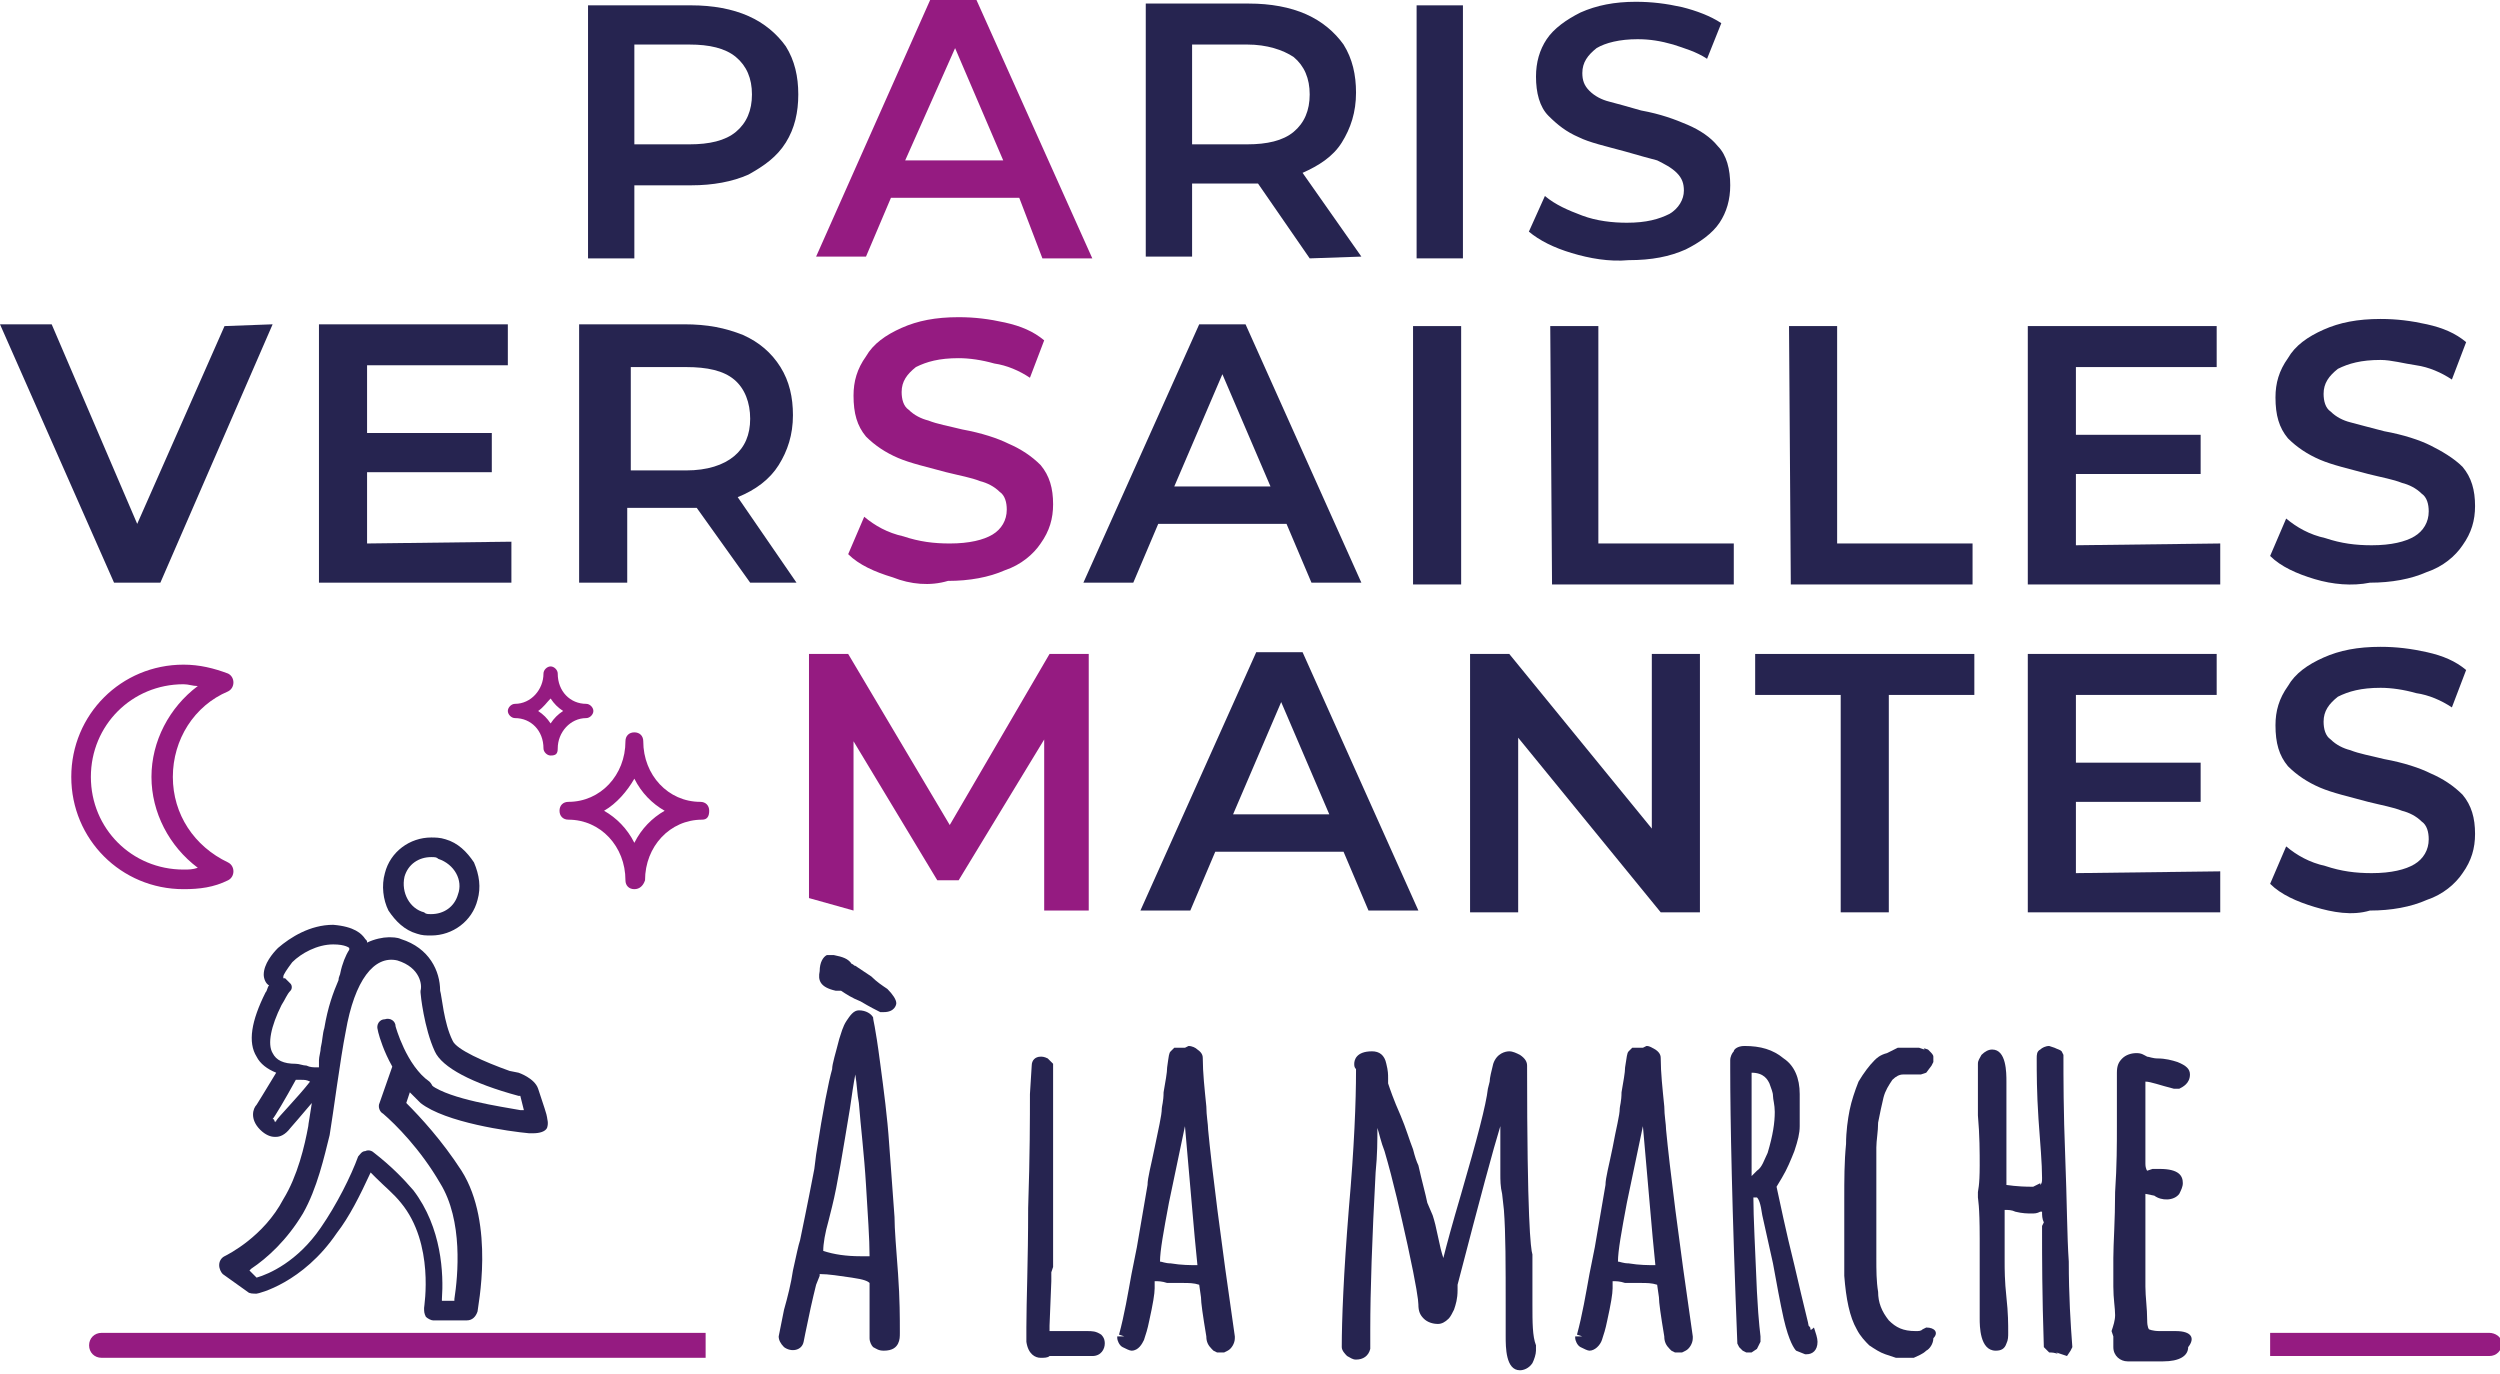
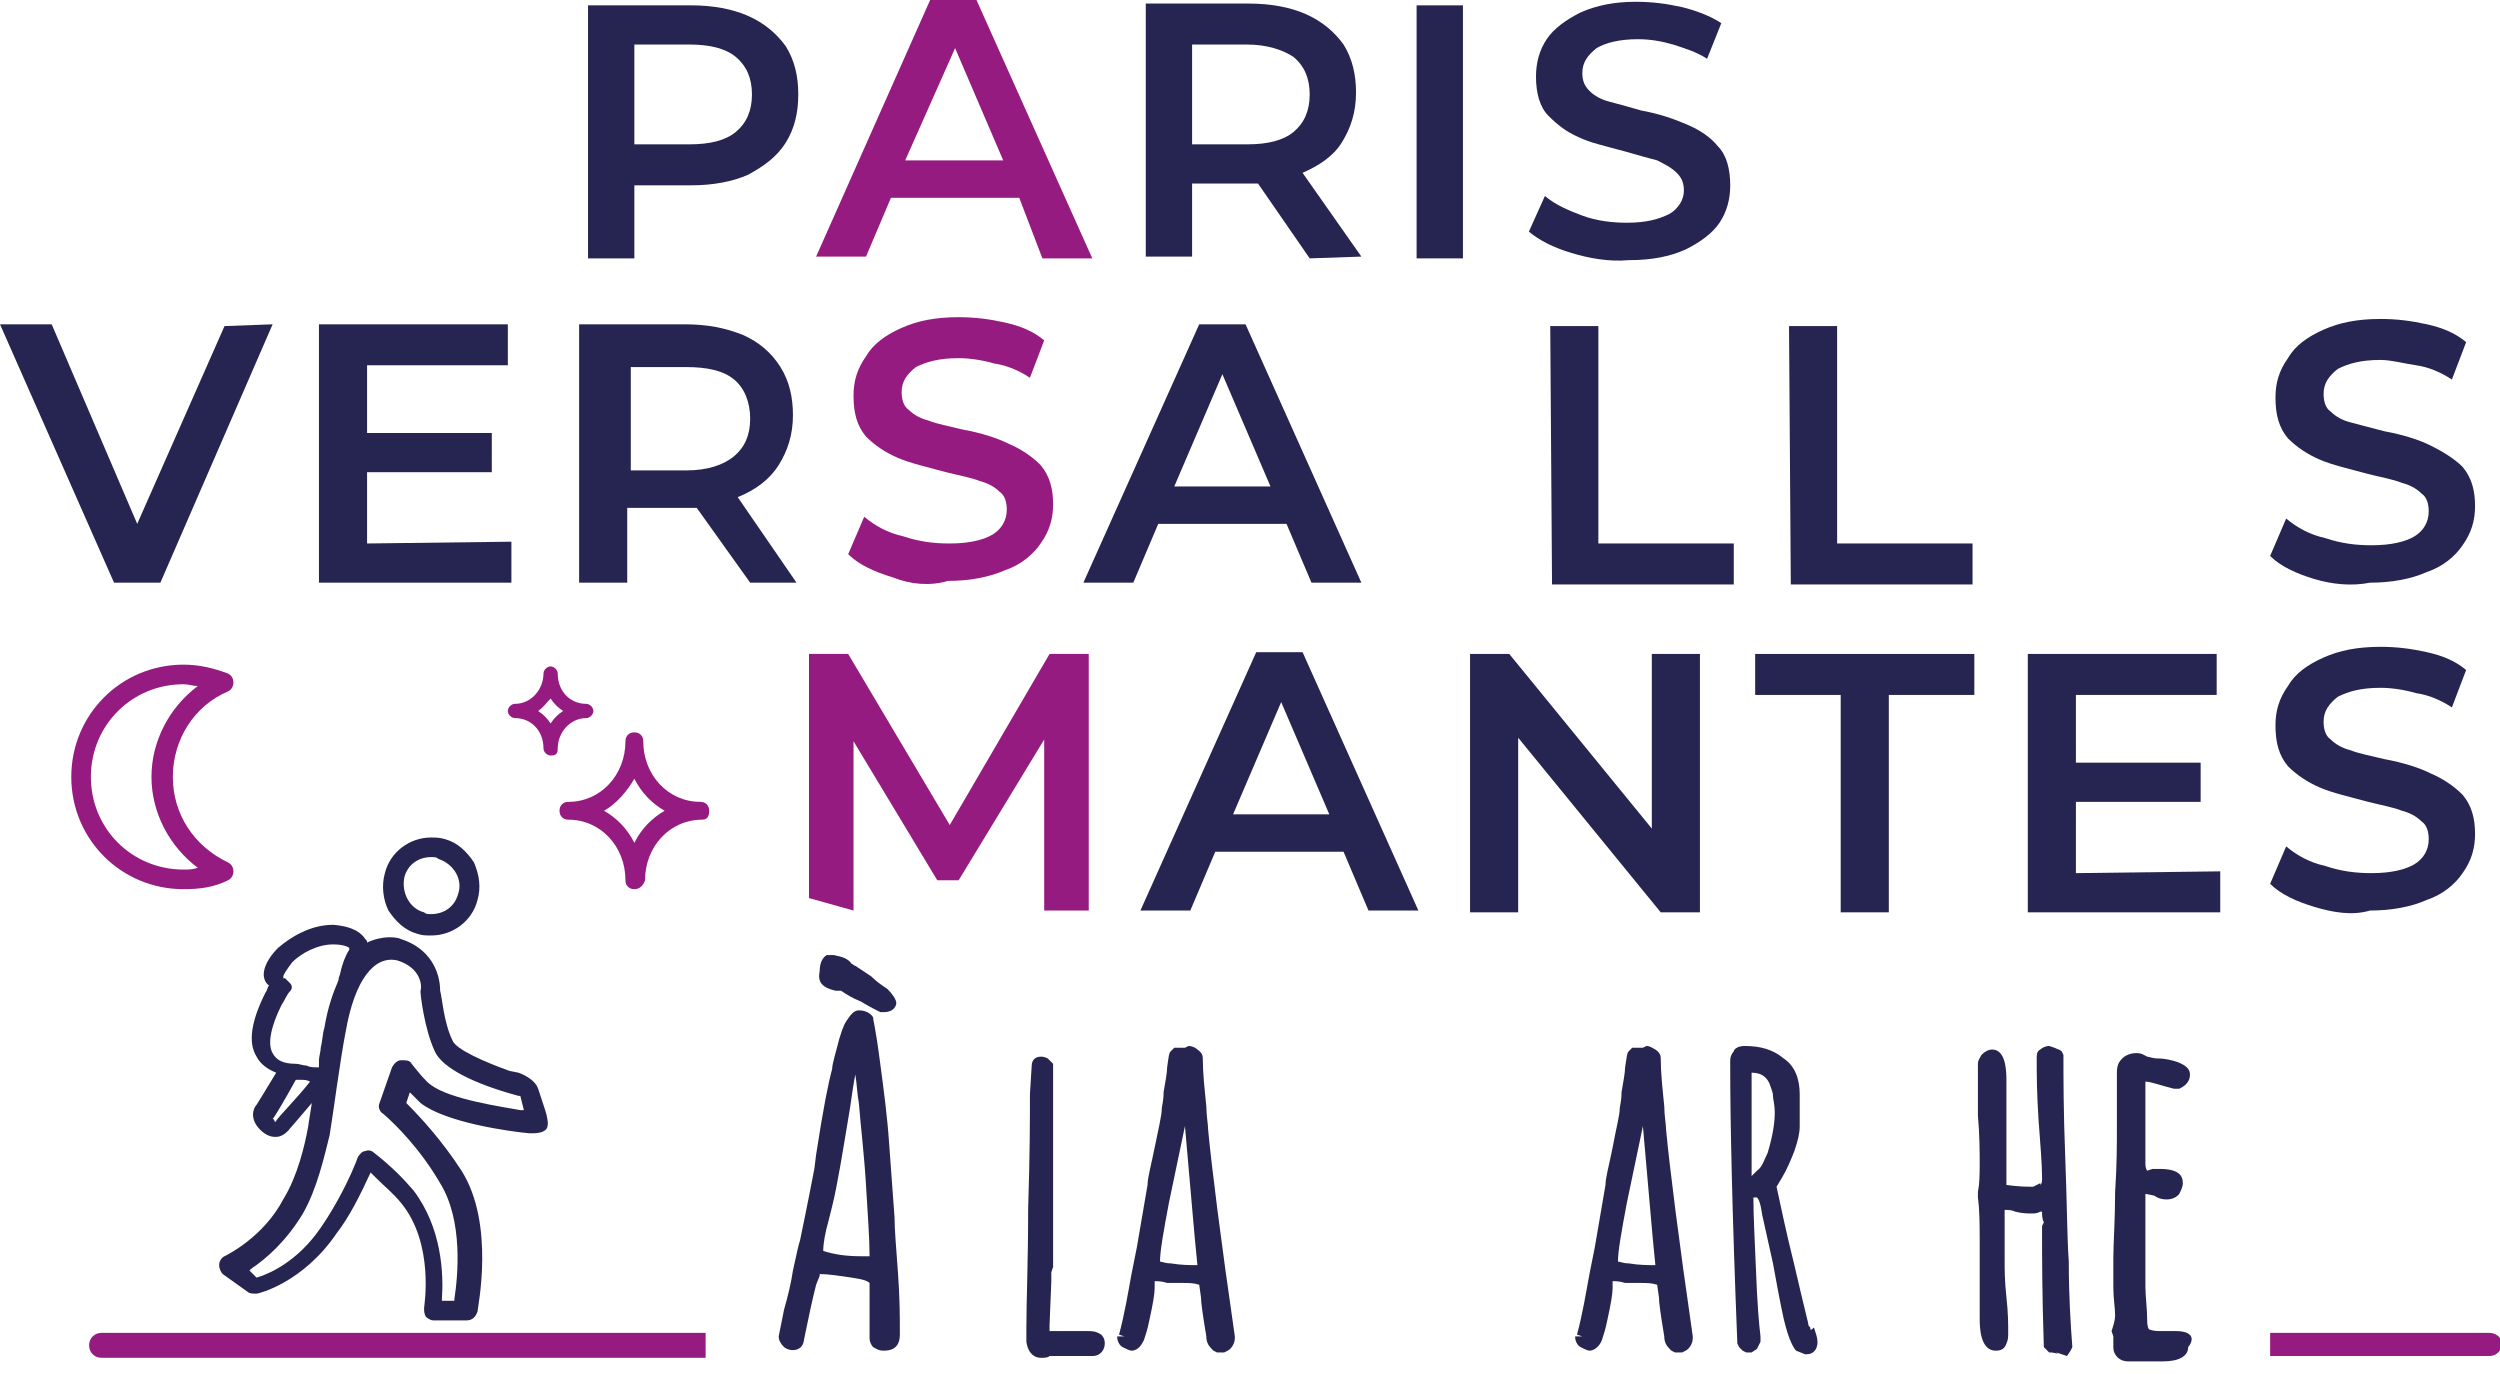
<svg xmlns="http://www.w3.org/2000/svg" version="1.1" id="Calque_1" x="0px" y="0px" viewBox="0 0 140.3 77.1" style="enable-background:new 0 0 140.3 77.1;" xml:space="preserve">
  <style type="text/css">
	.st0{fill:#262450;}
	.st1{fill:#951B81;}
</style>
  <g>
    <path class="st0" d="M42,0.9c0.9,0.4,1.6,1,2.1,1.7c0.5,0.8,0.7,1.7,0.7,2.7c0,1-0.2,1.9-0.7,2.7c-0.5,0.8-1.2,1.3-2.1,1.8   c-0.9,0.4-2,0.6-3.2,0.6l-3.2,0l0,4.1l-2.6,0l0-14.2l5.8,0C40,0.3,41.1,0.5,42,0.9z M41.3,7.4c0.6-0.5,0.9-1.2,0.9-2.1   c0-0.9-0.3-1.6-0.9-2.1c-0.6-0.5-1.5-0.7-2.6-0.7l-3.1,0l0,5.6l3.1,0C39.8,8.1,40.7,7.9,41.3,7.4z" />
    <path class="st1" d="M57.2,11.1l-7.2,0l-1.4,3.3l-2.8,0L52.2,0l2.6,0l6.5,14.5l-2.8,0L57.2,11.1z M56.3,9l-2.7-6.3L50.8,9L56.3,9z" />
    <path class="st0" d="M73.5,14.5l-2.9-4.2c-0.1,0-0.3,0-0.5,0l-3.2,0l0,4.1l-2.6,0l0-14.2l5.8,0c1.2,0,2.3,0.2,3.2,0.6   c0.9,0.4,1.6,1,2.1,1.7c0.5,0.8,0.7,1.7,0.7,2.7c0,1.1-0.3,2-0.8,2.8c-0.5,0.8-1.3,1.3-2.2,1.7l3.3,4.7L73.5,14.5z M72.6,3.2   C72,2.8,71.1,2.5,70,2.5l-3.1,0l0,5.6l3.1,0c1.1,0,2-0.2,2.6-0.7c0.6-0.5,0.9-1.2,0.9-2.1C73.5,4.4,73.2,3.7,72.6,3.2z" />
    <path class="st0" d="M79.5,0.3l2.6,0l0,14.2l-2.6,0L79.5,0.3z" />
    <path class="st0" d="M88.2,14.2c-1-0.3-1.8-0.7-2.4-1.2l0.9-2c0.6,0.5,1.3,0.8,2.1,1.1c0.8,0.3,1.7,0.4,2.5,0.4   c1.1,0,1.8-0.2,2.4-0.5c0.5-0.3,0.8-0.8,0.8-1.3c0-0.4-0.1-0.7-0.4-1C93.8,9.4,93.4,9.2,93,9c-0.4-0.1-1.1-0.3-1.8-0.5   c-1.1-0.3-2-0.5-2.6-0.8c-0.7-0.3-1.2-0.7-1.7-1.2c-0.5-0.5-0.7-1.3-0.7-2.2c0-0.8,0.2-1.5,0.6-2.1c0.4-0.6,1.1-1.1,1.9-1.5   c0.9-0.4,1.9-0.6,3.1-0.6c0.9,0,1.7,0.1,2.6,0.3c0.8,0.2,1.6,0.5,2.2,0.9l-0.8,2c-0.6-0.4-1.3-0.6-1.9-0.8c-0.7-0.2-1.3-0.3-2-0.3   c-1,0-1.8,0.2-2.3,0.5c-0.5,0.4-0.8,0.8-0.8,1.4c0,0.4,0.1,0.7,0.4,1c0.3,0.3,0.7,0.5,1.1,0.6c0.4,0.1,1.1,0.3,1.8,0.5   c1.1,0.2,1.9,0.5,2.6,0.8c0.7,0.3,1.3,0.7,1.7,1.2c0.5,0.5,0.7,1.3,0.7,2.2c0,0.8-0.2,1.5-0.6,2.1c-0.4,0.6-1.1,1.1-1.9,1.5   c-0.9,0.4-1.9,0.6-3.2,0.6C90.3,14.7,89.2,14.5,88.2,14.2z" />
    <g>
      <path class="st0" d="M15.3,18.2L9,32.7l-2.6,0L0,18.2l2.9,0l4.8,11.2l4.9-11.1L15.3,18.2z" />
      <path class="st0" d="M28.7,30.4l0,2.3l-10.8,0l0-14.5l10.6,0l0,2.3l-7.9,0l0,3.8l7,0l0,2.2l-7,0l0,4L28.7,30.4z" />
      <path class="st0" d="M42.1,32.7l-3-4.2c-0.1,0-0.3,0-0.6,0l-3.3,0l0,4.2l-2.7,0l0-14.5l5.9,0c1.3,0,2.3,0.2,3.3,0.6    c0.9,0.4,1.6,1,2.1,1.8c0.5,0.8,0.7,1.7,0.7,2.7c0,1.1-0.3,2-0.8,2.8c-0.5,0.8-1.3,1.4-2.3,1.8l3.3,4.8L42.1,32.7z M41.2,21.3    c-0.6-0.5-1.5-0.7-2.7-0.7l-3.1,0l0,5.8l3.1,0c1.2,0,2.1-0.3,2.7-0.8c0.6-0.5,0.9-1.2,0.9-2.1S41.8,21.8,41.2,21.3z" />
      <path class="st1" d="M50.1,32.4c-1-0.3-1.9-0.7-2.5-1.3l0.9-2.1c0.6,0.5,1.3,0.9,2.2,1.1c0.9,0.3,1.7,0.4,2.6,0.4    c1.1,0,1.9-0.2,2.4-0.5c0.5-0.3,0.8-0.8,0.8-1.4c0-0.4-0.1-0.8-0.4-1c-0.3-0.3-0.7-0.5-1.1-0.6c-0.5-0.2-1.1-0.3-1.9-0.5    c-1.1-0.3-2-0.5-2.7-0.8c-0.7-0.3-1.3-0.7-1.8-1.2c-0.5-0.6-0.7-1.3-0.7-2.3c0-0.8,0.2-1.5,0.7-2.2c0.4-0.7,1.1-1.2,2-1.6    s1.9-0.6,3.2-0.6c0.9,0,1.7,0.1,2.6,0.3c0.9,0.2,1.6,0.5,2.2,1l-0.8,2.1c-0.6-0.4-1.3-0.7-2-0.8c-0.7-0.2-1.4-0.3-2-0.3    c-1.1,0-1.8,0.2-2.4,0.5c-0.5,0.4-0.8,0.8-0.8,1.4c0,0.4,0.1,0.8,0.4,1c0.3,0.3,0.7,0.5,1.1,0.6c0.5,0.2,1.1,0.3,1.9,0.5    c1.1,0.2,2,0.5,2.6,0.8c0.7,0.3,1.3,0.7,1.8,1.2c0.5,0.6,0.7,1.3,0.7,2.2c0,0.8-0.2,1.5-0.7,2.2c-0.4,0.6-1.1,1.2-2,1.5    c-0.9,0.4-2,0.6-3.2,0.6C52.2,32.9,51.1,32.8,50.1,32.4z" />
      <path class="st0" d="M72.2,29.4l-7.2,0l-1.4,3.3l-2.8,0l6.5-14.5l2.6,0l6.5,14.5l-2.8,0L72.2,29.4z M71.3,27.3l-2.7-6.3l-2.7,6.3    L71.3,27.3z" />
-       <path class="st0" d="M79.3,18.3l2.7,0l0,14.5l-2.7,0L79.3,18.3z" />
      <path class="st0" d="M87,18.3l2.7,0l0,12.2l7.6,0l0,2.3l-10.2,0L87,18.3z" />
      <path class="st0" d="M100.4,18.3l2.7,0l0,12.2l7.6,0l0,2.3l-10.2,0L100.4,18.3z" />
-       <path class="st0" d="M124.6,30.5l0,2.3l-10.8,0l0-14.5l10.6,0l0,2.3l-7.9,0l0,3.8l7,0l0,2.2l-7,0l0,4L124.6,30.5z" />
      <path class="st0" d="M129.9,32.5c-1-0.3-1.9-0.7-2.5-1.3l0.9-2.1c0.6,0.5,1.3,0.9,2.2,1.1c0.9,0.3,1.7,0.4,2.6,0.4    c1.1,0,1.9-0.2,2.4-0.5s0.8-0.8,0.8-1.4c0-0.4-0.1-0.8-0.4-1c-0.3-0.3-0.7-0.5-1.1-0.6c-0.5-0.2-1.1-0.3-1.9-0.5    c-1.1-0.3-2-0.5-2.7-0.8c-0.7-0.3-1.3-0.7-1.8-1.2c-0.5-0.6-0.7-1.3-0.7-2.3c0-0.8,0.2-1.5,0.7-2.2c0.4-0.7,1.1-1.2,2-1.6    c0.9-0.4,1.9-0.6,3.2-0.6c0.9,0,1.7,0.1,2.6,0.3c0.9,0.2,1.6,0.5,2.2,1l-0.8,2.1c-0.6-0.4-1.3-0.7-2-0.8s-1.4-0.3-2-0.3    c-1.1,0-1.8,0.2-2.4,0.5c-0.5,0.4-0.8,0.8-0.8,1.4c0,0.4,0.1,0.8,0.4,1c0.3,0.3,0.7,0.5,1.1,0.6s1.1,0.3,1.9,0.5    c1.1,0.2,2,0.5,2.6,0.8s1.3,0.7,1.8,1.2c0.5,0.6,0.7,1.3,0.7,2.2c0,0.8-0.2,1.5-0.7,2.2c-0.4,0.6-1.1,1.2-2,1.5    c-0.9,0.4-2,0.6-3.2,0.6C132,32.9,130.9,32.8,129.9,32.5z" />
    </g>
    <g>
      <path class="st1" d="M61.1,36.7l-2.2,0l-5.6,9.6l-5.7-9.6l-2.2,0l0,3.3h0v10.4l2.5,0.7v-4.6c0,0,0,0,0,0l0-4.9l4.7,7.8l1.2,0    l4.8-7.9l0,9.6l2.5,0L61.1,36.7z" />
      <path class="st0" d="M75.4,47.8l-7.2,0l-1.4,3.3l-2.8,0l6.5-14.5l2.6,0l6.5,14.5l-2.8,0L75.4,47.8z M74.6,45.7l-2.7-6.3l-2.7,6.3    L74.6,45.7z" />
      <path class="st0" d="M95.4,36.7l0,14.5l-2.2,0l-8-9.8l0,9.8l-2.7,0l0-14.5l2.2,0l8,9.8l0-9.8L95.4,36.7z" />
      <path class="st0" d="M103.3,39l-4.8,0l0-2.3l12.3,0l0,2.3l-4.8,0l0,12.2l-2.7,0L103.3,39z" />
      <path class="st0" d="M124.6,48.9l0,2.3l-10.8,0l0-14.5l10.6,0l0,2.3l-7.9,0l0,3.8l7,0l0,2.2l-7,0l0,4L124.6,48.9z" />
      <path class="st0" d="M129.9,50.9c-1-0.3-1.9-0.7-2.5-1.3l0.9-2.1c0.6,0.5,1.3,0.9,2.2,1.1c0.9,0.3,1.7,0.4,2.6,0.4    c1.1,0,1.9-0.2,2.4-0.5c0.5-0.3,0.8-0.8,0.8-1.4c0-0.4-0.1-0.8-0.4-1c-0.3-0.3-0.7-0.5-1.1-0.6c-0.5-0.2-1.1-0.3-1.9-0.5    c-1.1-0.3-2-0.5-2.7-0.8c-0.7-0.3-1.3-0.7-1.8-1.2c-0.5-0.6-0.7-1.3-0.7-2.3c0-0.8,0.2-1.5,0.7-2.2c0.4-0.7,1.1-1.2,2-1.6    c0.9-0.4,1.9-0.6,3.2-0.6c0.9,0,1.7,0.1,2.6,0.3c0.9,0.2,1.6,0.5,2.2,1l-0.8,2.1c-0.6-0.4-1.3-0.7-2-0.8c-0.7-0.2-1.4-0.3-2-0.3    c-1.1,0-1.8,0.2-2.4,0.5c-0.5,0.4-0.8,0.8-0.8,1.4c0,0.4,0.1,0.8,0.4,1c0.3,0.3,0.7,0.5,1.1,0.6c0.5,0.2,1.1,0.3,1.9,0.5    c1.1,0.2,2,0.5,2.6,0.8c0.7,0.3,1.3,0.7,1.8,1.2c0.5,0.6,0.7,1.3,0.7,2.2c0,0.8-0.2,1.5-0.7,2.2c-0.4,0.6-1.1,1.2-2,1.5    c-0.9,0.4-2,0.6-3.2,0.6C132,51.4,130.9,51.2,129.9,50.9z" />
    </g>
    <g>
      <path class="st1" d="M139.7,74.8h-12.3v1.3h12.3c0.4,0,0.7-0.3,0.7-0.7S140,74.8,139.7,74.8z" />
      <path class="st1" d="M39.5,74.8H5.7c-0.4,0-0.7,0.3-0.7,0.7s0.3,0.7,0.7,0.7h33.9V74.8z" />
    </g>
    <g>
      <path class="st0" d="M46.9,55.6l0.3,0c0.3,0.2,0.6,0.4,1.1,0.6c0.5,0.3,0.9,0.5,1.1,0.6l0.2,0c0.6,0,0.7-0.4,0.7-0.5    c0-0.2-0.2-0.5-0.5-0.8c-0.3-0.2-0.6-0.4-0.9-0.7l-0.9-0.6c-0.1,0-0.1-0.1-0.2-0.1c-0.2-0.3-0.5-0.4-1-0.5l-0.1,0l-0.3,0    c-0.2,0.1-0.4,0.4-0.4,0.9C45.9,55,46,55.4,46.9,55.6z" />
      <path class="st0" d="M50.2,68.3l-0.3-4.1c-0.1-1.5-0.3-3-0.5-4.5c-0.3-2.3-0.4-2.4-0.4-2.6c-0.1-0.2-0.4-0.4-0.8-0.4    c-0.3,0-0.5,0.3-0.7,0.6c-0.2,0.3-0.3,0.7-0.4,1c-0.2,0.8-0.4,1.4-0.4,1.7c-0.2,0.7-0.5,2.2-0.9,4.8l-0.1,0.8    c-0.4,2.1-0.7,3.5-0.8,4c-0.1,0.3-0.2,0.8-0.4,1.7c-0.1,0.7-0.3,1.5-0.5,2.2L43.7,75c0,0.2,0.1,0.4,0.3,0.6c0.4,0.3,1,0.2,1.1-0.3    l0.1-0.5c0.2-1,0.4-1.9,0.6-2.7l0.2-0.5c0,0,0-0.1,0-0.1c0.5,0,1.1,0.1,1.8,0.2c0.7,0.1,0.9,0.2,1,0.3v3.1c0,0.2,0.1,0.4,0.2,0.5    c0.2,0.1,0.3,0.2,0.6,0.2c0.5,0,0.7-0.2,0.8-0.4c0.1-0.2,0.1-0.4,0.1-0.6v-0.1c0-0.7,0-1.8-0.1-3.2C50.3,70.1,50.2,69,50.2,68.3z     M46.5,68.5l0.2-0.8c0.3-1.2,0.6-3.1,1-5.5c0.1-0.7,0.2-1.4,0.3-1.9c0.1,0.6,0.1,1.1,0.2,1.6c0.1,1.3,0.3,2.9,0.4,4.6    c0.1,1.7,0.2,3,0.2,4c0,0-0.1,0-0.2,0l-0.3,0c-0.8,0-1.5-0.1-2.1-0.3C46.2,69.8,46.3,69.2,46.5,68.5z" />
      <path class="st0" d="M61,74.7c0,0-0.1,0-0.2,0c-0.1,0-0.4,0-0.8,0l-1.1,0c0-0.1,0-0.2,0-0.3l0.1-2.5l0-0.2c0,0,0-0.1,0-0.2v-0.1h0    l0.1-0.3l0-1.1c0-0.3,0-0.6,0-1c0-0.3,0-0.7,0-1l0-0.5c0-0.2,0-0.4,0-0.5c0-1,0-1.9,0-2.7l0-3.6c0-0.3,0-0.6,0-1l-0.3-0.3    c-0.2-0.1-0.3-0.1-0.4-0.1c-0.3,0-0.5,0.2-0.5,0.5l-0.1,1.6c0,1.3,0,3.4-0.1,6.4c0,3-0.1,5.2-0.1,6.7c0,0.6,0,0.7,0,0.7h0l0,0.1    c0.1,0.7,0.5,0.9,0.8,0.9c0.2,0,0.4,0,0.5-0.1c0.1,0,0.3,0,0.4,0l0,0c1.3,0,1.8,0,2,0c0.5,0,0.7-0.4,0.7-0.7c0-0.1,0-0.3-0.2-0.5    C61.5,74.7,61.3,74.7,61,74.7z" />
      <path class="st0" d="M67.8,63.4c0-0.3-0.1-0.8-0.1-1.3c-0.1-1-0.2-1.9-0.2-2.7c0-0.1,0-0.3-0.3-0.5c-0.1-0.1-0.3-0.2-0.5-0.2    l-0.2,0.1c0,0-0.1,0-0.3,0l-0.3,0L65.7,59c-0.1,0.1-0.1,0.2-0.2,0.9c0,0.3-0.1,0.8-0.2,1.4c0,0.5-0.1,0.8-0.1,0.9    c0,0.4-0.2,1.2-0.4,2.2c-0.2,1-0.4,1.7-0.4,2.1L63.8,70l-0.3,1.5c-0.2,1.1-0.4,2.3-0.7,3.4l0.3,0.1l-0.4,0l0,0.1    c0,0.1,0.1,0.4,0.3,0.5c0.2,0.1,0.4,0.2,0.5,0.2c0.4,0,0.6-0.4,0.7-0.6c0.1-0.3,0.2-0.6,0.3-1.1c0.2-0.9,0.3-1.5,0.3-1.8l0-0.4    c0.2,0,0.4,0,0.7,0.1l0.9,0c0.3,0,0.6,0,0.9,0.1l0.1,0.7c0,0.3,0.1,1,0.3,2.2c0,0.3,0.1,0.5,0.3,0.7l0.1,0.1l0.2,0.1h0.4l0.2-0.1    c0.2-0.1,0.4-0.4,0.4-0.7l0-0.1C68.5,69.5,68,65.5,67.8,63.4z M65.6,67.5l0.9-4.3c0.3,3.3,0.5,5.9,0.7,7.8c-0.4,0-0.9,0-1.5-0.1    c-0.3,0-0.5-0.1-0.6-0.1C65.1,70.2,65.3,69.1,65.6,67.5z M64.9,72L64.9,72L64.9,72L64.9,72C64.9,71.9,64.9,71.9,64.9,72z" />
-       <path class="st0" d="M86.2,75.5L86.2,75.5C86,75,86,74.2,86,73.2c0-0.5,0-0.9,0-1.3v-1.3l0-0.2c-0.1-0.3-0.3-2-0.3-10.6    c0-0.2-0.1-0.4-0.4-0.6c-0.2-0.1-0.4-0.2-0.6-0.2c-0.2,0-0.7,0.1-0.9,0.7c-0.1,0.4-0.2,0.8-0.2,1l-0.1,0.4    C83.4,62,82.9,63.9,82,67c-0.5,1.7-0.8,2.8-1,3.6c-0.1-0.3-0.2-0.7-0.3-1.2c-0.1-0.5-0.2-0.9-0.3-1.2l-0.3-0.7    c-0.1-0.5-0.3-1.2-0.5-2.1c-0.1-0.2-0.2-0.5-0.3-0.9c-0.2-0.5-0.4-1.2-0.7-1.9c-0.4-0.9-0.6-1.5-0.7-1.8l0-0.3    c0-0.2,0-0.4-0.1-0.8C77.7,59.2,77.4,59,77,59c-0.9,0-1,0.5-1,0.7c0,0.1,0,0.2,0.1,0.3c0,0,0,0.1,0,0.1c0,1.7-0.1,4.3-0.4,7.7    c-0.3,3.7-0.4,6.3-0.4,7.8c0,0.2,0.2,0.4,0.3,0.5c0.2,0.1,0.3,0.2,0.5,0.2c0.4,0,0.7-0.2,0.8-0.6l0-0.1l0-1c0-2.1,0.1-5.1,0.3-8.8    c0.1-1,0.1-1.8,0.1-2.5c0.1,0.3,0.2,0.8,0.4,1.3c0.5,1.7,0.9,3.5,1.3,5.3c0.5,2.3,0.6,3.1,0.6,3.3c0,0.4,0.1,0.6,0.3,0.8    c0.2,0.2,0.5,0.3,0.8,0.3c0.2,0,0.4-0.1,0.6-0.3c0.1-0.1,0.2-0.3,0.3-0.5c0.1-0.3,0.2-0.6,0.2-1.1l0-0.3c1.3-5,2-7.6,2.4-8.9    l0,1.2c0,0.5,0,1,0,1.5c0,0.3,0,0.7,0.1,1.1l0.1,0.9c0.1,1.3,0.1,3.1,0.1,5.5v1.6c0,0.6,0,1.9,0.8,1.9c0.2,0,0.5-0.1,0.7-0.4    c0.1-0.2,0.2-0.5,0.2-0.7c0-0.1,0-0.2,0-0.3C86.2,75.6,86.2,75.6,86.2,75.5z" />
      <path class="st0" d="M93.5,63.4c0-0.3-0.1-0.8-0.1-1.3c-0.1-1-0.2-1.9-0.2-2.7c0-0.1,0-0.3-0.3-0.5c-0.2-0.1-0.3-0.2-0.5-0.2    l-0.2,0.1c0,0-0.1,0-0.3,0l-0.3,0L91.4,59c-0.1,0.1-0.1,0.3-0.2,0.9c0,0.3-0.1,0.8-0.2,1.4c0,0.5-0.1,0.8-0.1,0.9    c0,0.4-0.2,1.1-0.4,2.2c-0.2,1-0.4,1.7-0.4,2.1L89.5,70l-0.3,1.5c-0.2,1.1-0.4,2.3-0.7,3.4l0.3,0.1l-0.4,0l0,0.1    c0,0.1,0.1,0.4,0.3,0.5c0.2,0.1,0.4,0.2,0.5,0.2c0.3,0,0.6-0.3,0.7-0.6c0.1-0.3,0.2-0.6,0.3-1.1c0.2-0.9,0.3-1.5,0.3-1.8l0-0.4    c0.2,0,0.4,0,0.7,0.1l0.9,0c0.3,0,0.6,0,0.9,0.1l0.1,0.7c0,0.3,0.1,1,0.3,2.2c0,0.3,0.1,0.5,0.3,0.7l0.1,0.1l0.2,0.1h0.4l0.2-0.1    c0.2-0.1,0.4-0.4,0.4-0.7l0-0.1C94.2,69.5,93.7,65.5,93.5,63.4z M91.3,67.5l0.9-4.3c0.3,3.3,0.5,5.9,0.7,7.8c-0.4,0-0.9,0-1.5-0.1    c-0.3,0-0.5-0.1-0.6-0.1C90.8,70.2,91,69.1,91.3,67.5z M90.6,72L90.6,72L90.6,72L90.6,72C90.6,71.9,90.6,71.9,90.6,72z" />
      <path class="st0" d="M101.6,74.6c0-0.1,0-0.1-0.1-0.2c0-0.1-0.2-0.8-0.8-3.4c-0.5-2-0.8-3.5-1-4.4l0.3-0.5c0.3-0.5,0.5-1,0.7-1.5    c0.2-0.6,0.3-1,0.3-1.4v-1.8c0-0.9-0.3-1.6-0.9-2c-0.6-0.5-1.3-0.7-2.2-0.7c-0.4,0-0.6,0.2-0.6,0.3c-0.1,0.1-0.2,0.3-0.2,0.5    c0,0.1,0,0.3,0,0.5c0,2.7,0.1,7.9,0.4,15.4l0.1,0.2l0.2,0.2l0.2,0.1h0.3l0.3-0.2l0.2-0.4l0-0.3c0-0.1-0.1-0.6-0.2-2.5    c-0.1-2.4-0.2-4.2-0.2-5.3c0,0,0,0,0.2,0c0.1,0.1,0.2,0.3,0.3,1c0.2,0.9,0.4,1.8,0.6,2.7c0.2,1.1,0.4,2.2,0.6,3.1    c0.3,1.3,0.6,1.7,0.7,1.8l0.5,0.2l0.1,0c0.3,0,0.6-0.2,0.6-0.7c0-0.2-0.1-0.5-0.2-0.8C101.6,74.7,101.6,74.6,101.6,74.6z     M98.6,65.7c-0.1,0.1-0.2,0.2-0.3,0.3c0-0.9,0-1.8,0-2.6c0-0.9,0-1.9,0-2.9c0-0.1,0-0.2,0-0.3c0.7,0,0.9,0.4,1,0.6    c0.1,0.3,0.2,0.5,0.2,0.7c0,0.2,0.1,0.5,0.1,0.9c0,0.6-0.1,1.3-0.4,2.3C99,65.1,98.9,65.5,98.6,65.7z" />
-       <path class="st0" d="M108.1,74.5l-0.2,0.1c-0.1,0.1-0.2,0.1-0.4,0.1c-0.7,0-1.1-0.2-1.5-0.6c-0.4-0.5-0.6-1-0.6-1.6    c-0.1-0.6-0.1-1.2-0.1-1.9l0-2.5c0-0.7,0-1.5,0-2.4l0-0.2c0-0.2,0-0.5,0-1.1c0-0.4,0.1-0.9,0.1-1.4c0.1-0.5,0.2-1,0.3-1.4    c0.1-0.4,0.3-0.7,0.5-1c0.2-0.2,0.4-0.3,0.6-0.3h1l0.3-0.1l0.3-0.4l0.1-0.2c0-0.1,0-0.2,0-0.3c0-0.1-0.1-0.2-0.2-0.3l-0.1-0.1    l-0.3-0.1c0,0,0.1,0,0.1,0.1l-0.3-0.1h-1l-0.2,0c-0.2,0.1-0.4,0.2-0.6,0.3c-0.4,0.1-0.6,0.3-0.7,0.4c-0.3,0.3-0.6,0.7-0.9,1.2    c-0.2,0.5-0.4,1.1-0.5,1.6c-0.1,0.5-0.2,1.2-0.2,1.9c-0.1,1-0.1,2-0.1,3.1v2.8c0,0.4,0,0.9,0,1.5c0.1,1.3,0.3,2.3,0.7,3    c0.2,0.4,0.5,0.7,0.7,0.9c0.3,0.2,0.6,0.4,0.9,0.5l0.6,0.2l0.9,0l0.1,0c0.2-0.1,0.5-0.2,0.7-0.4c0.2-0.1,0.4-0.4,0.4-0.7    C108.8,74.8,108.6,74.5,108.1,74.5z" />
      <path class="st0" d="M115.9,64.9c-0.1-2.5-0.1-4.4-0.1-5.7l-0.1-0.2c-0.1-0.1-0.2-0.1-0.4-0.2l-0.3-0.1c-0.2,0-0.4,0.1-0.5,0.2    c-0.2,0.1-0.2,0.3-0.2,0.5c0,0.8,0,1.9,0.1,3.4c0.1,1.4,0.2,2.5,0.2,3.3c0,0.2,0,0.3-0.1,0.4c0,0,0,0,0,0l0-0.1l0,0l-0.2,0.1    l0-0.2v0.2l-0.2,0.1h0c-1,0-1.4-0.1-1.5-0.1c0-1,0-1.9,0-2.8c0-0.9,0-1.9,0-3c0-0.5,0-1.8-0.8-1.8c-0.2,0-0.4,0.1-0.6,0.3    c-0.1,0.2-0.2,0.3-0.2,0.5l0,1.9l0,1c0.1,1.1,0.1,2.1,0.1,2.8c0,1.2-0.1,1.4-0.1,1.5l0,0.3c0,0.1,0.1,0.4,0.1,2.3l0,2.2    c0,0.7,0,1.4,0,2.3c0,0.4,0,1.8,0.9,1.8c0.3,0,0.5-0.1,0.6-0.4c0.1-0.2,0.1-0.4,0.1-0.6c0-0.5,0-1.1-0.1-2s-0.1-1.6-0.1-2l0-0.2    c0-0.5,0-1,0-1.4c0-0.4,0-0.8,0-1.3c0.2,0,0.4,0,0.6,0.1c0.4,0.1,0.7,0.1,0.9,0.1c0.2,0,0.3,0,0.5-0.1l0.1,0c0,0.2,0,0.4,0.1,0.6    l-0.1,0.2l0,0.3l0,0c0,1.4,0,3.5,0.1,6.5l0.3,0.3c0.4,0,0.5,0.1,0.5,0.1c0,0-0.1-0.1-0.1-0.1l0.6,0.2l0.2-0.3l0.1-0.2    c-0.1-1.3-0.2-2.9-0.2-4.8C116,69.4,116,67.4,115.9,64.9z" />
      <path class="st0" d="M122.1,74.7c-0.2,0-0.4,0-0.5,0l-0.4,0c-0.4,0-0.6-0.1-0.6-0.1c0,0-0.1-0.1-0.1-0.5c0-0.7-0.1-1.3-0.1-1.9    l0-1.7c0-0.5,0-1.1,0-1.7c0-0.8,0-1.4,0-1.8l0.5,0.1c0.4,0.3,1.1,0.3,1.4-0.1c0.1-0.2,0.2-0.4,0.2-0.6c0-0.4-0.2-0.8-1.3-0.8    c-0.2,0-0.3,0-0.4,0l-0.3,0.1c0,0-0.1-0.1-0.1-0.4c0-0.7,0-1.3,0-1.9c0-0.6,0-1.2,0-1.9c0-0.4,0-0.6,0-0.8c0.3,0,0.8,0.2,1.6,0.4    l0.3,0c0.2-0.1,0.6-0.3,0.6-0.8c0-0.3-0.2-0.5-0.7-0.7c-0.3-0.1-0.7-0.2-1.1-0.2c-0.3,0-0.5-0.1-0.6-0.1c-0.2-0.1-0.3-0.2-0.6-0.2    c-0.3,0-0.6,0.1-0.8,0.3c-0.2,0.2-0.3,0.4-0.3,0.8c0,0.5,0,1,0,1.5l0,1.5c0,1,0,2.2-0.1,3.7c0,1.6-0.1,2.9-0.1,3.7l0,1.6    c0,0.7,0.1,1.2,0.1,1.6c0,0.3-0.1,0.6-0.2,0.9l0.1,0.3c0,0.1,0,0.1,0,0.2l0,0.4c0,0.5,0.4,0.8,0.8,0.8h2c0.9,0,1.4-0.3,1.4-0.8    C123.2,75.1,123,74.7,122.1,74.7z" />
    </g>
    <path class="st0" d="M26.6,48.4c-0.4-0.6-0.9-1.1-1.6-1.3C24.7,47,24.4,47,24.2,47c-1.2,0-2.3,0.8-2.6,2c-0.2,0.7-0.1,1.5,0.2,2.1   c0.4,0.6,0.9,1.1,1.6,1.3c0.3,0.1,0.5,0.1,0.8,0.1c1.2,0,2.3-0.8,2.6-2C27,49.8,26.9,49.1,26.6,48.4z M25.7,50.2   c-0.2,0.7-0.8,1.1-1.5,1.1c-0.2,0-0.3,0-0.4-0.1c-0.8-0.2-1.3-1.1-1.1-2c0.2-0.7,0.8-1.1,1.5-1.1c0.2,0,0.3,0,0.4,0.1   C25.5,48.5,26,49.4,25.7,50.2z" />
    <g>
      <g>
        <g>
          <path class="st1" d="M30.9,42.4c-0.2,0-0.4-0.2-0.4-0.4c0-1-0.7-1.7-1.6-1.7c-0.2,0-0.4-0.2-0.4-0.4s0.2-0.4,0.4-0.4      c0.9,0,1.6-0.8,1.6-1.7c0-0.2,0.2-0.4,0.4-0.4s0.4,0.2,0.4,0.4c0,1,0.7,1.7,1.6,1.7c0.2,0,0.4,0.2,0.4,0.4s-0.2,0.4-0.4,0.4      c-0.9,0-1.6,0.8-1.6,1.7C31.3,42.3,31.2,42.4,30.9,42.4z M30.2,39.9c0.3,0.2,0.5,0.4,0.7,0.7c0.2-0.3,0.4-0.5,0.7-0.7      c-0.3-0.2-0.5-0.4-0.7-0.7C30.7,39.4,30.5,39.7,30.2,39.9z" />
        </g>
        <g>
          <path class="st1" d="M35.6,49.9c-0.3,0-0.5-0.2-0.5-0.5c0-1.9-1.4-3.4-3.2-3.4c-0.3,0-0.5-0.2-0.5-0.5s0.2-0.5,0.5-0.5      c1.8,0,3.2-1.5,3.2-3.4c0-0.3,0.2-0.5,0.5-0.5s0.5,0.2,0.5,0.5c0,1.9,1.4,3.4,3.2,3.4c0.3,0,0.5,0.2,0.5,0.5S39.7,46,39.4,46      c-1.8,0-3.2,1.5-3.2,3.4C36.1,49.7,35.9,49.9,35.6,49.9z M33.9,45.5c0.7,0.4,1.3,1,1.7,1.8c0.4-0.8,1-1.4,1.7-1.8      c-0.7-0.4-1.3-1-1.7-1.8C35.2,44.4,34.6,45.1,33.9,45.5z" />
        </g>
      </g>
    </g>
    <path class="st1" d="M10.3,49.9c-3.5,0-6.3-2.8-6.3-6.3s2.8-6.3,6.3-6.3c0.9,0,1.7,0.2,2.5,0.5c0.2,0.1,0.3,0.3,0.3,0.5   c0,0.2-0.1,0.4-0.3,0.5c-1.9,0.8-3.1,2.7-3.1,4.8s1.2,3.9,3.1,4.8c0.2,0.1,0.3,0.3,0.3,0.5s-0.1,0.4-0.3,0.5   C12,49.8,11.2,49.9,10.3,49.9z M10.3,38.4c-2.9,0-5.2,2.3-5.2,5.2c0,2.9,2.3,5.2,5.2,5.2c0.3,0,0.5,0,0.8-0.1   c-1.6-1.2-2.6-3.1-2.6-5.1s1-3.9,2.6-5.1C10.8,38.5,10.6,38.4,10.3,38.4z" />
    <path class="st0" d="M30.7,62.7c0-0.1-0.2-0.7-0.5-1.6c-0.2-0.6-1.1-0.9-1.1-0.9l-0.5-0.1c-1.4-0.5-3-1.2-3.2-1.7   c-0.5-1-0.6-2.5-0.7-2.8c0-1.1-0.6-2.4-2.2-2.9c-0.2-0.1-0.5-0.1-0.7-0.1c-0.3,0-0.8,0.1-1.2,0.3c0-0.1,0-0.1-0.1-0.2   c-0.2-0.3-0.6-0.7-1.8-0.8c-1.3,0-2.4,0.7-3.1,1.3c-0.3,0.3-0.8,0.9-0.8,1.5c0,0.2,0.1,0.5,0.3,0.6l0,0l0,0   c-0.1,0.1-0.1,0.3-0.2,0.4c-0.8,1.6-1,2.8-0.5,3.6c0.2,0.4,0.6,0.7,1.1,0.9c-0.6,1-1.1,1.8-1.1,1.8h0c-0.2,0.2-0.4,0.8,0.2,1.4   c0.3,0.3,0.6,0.4,0.8,0.4c0,0,0,0,0.1,0c0.2,0,0.5-0.1,0.8-0.5c0.1-0.1,0.6-0.7,1.2-1.4c-0.1,0.7-0.2,1.2-0.2,1.3   c-0.2,1.1-0.6,2.8-1.4,4.1c-1.1,2.1-3.1,3.1-3.3,3.2c-0.2,0.1-0.3,0.3-0.3,0.5c0,0.2,0.1,0.4,0.2,0.5l1.4,1   c0.1,0.1,0.3,0.1,0.5,0.1c0.1,0,2.6-0.6,4.5-3.4c0.7-0.9,1.3-2.1,1.9-3.4L21,66l0.1,0.1c0.5,0.5,1,0.9,1.4,1.4   c1.9,2.3,1.3,5.8,1.3,5.9c0,0.2,0,0.3,0.1,0.5c0.1,0.1,0.3,0.2,0.4,0.2h1.9c0.3,0,0.5-0.2,0.6-0.5c0-0.2,1-4.9-0.9-7.9   c-1.1-1.7-2.3-3-3.1-3.8l0,0l0.2-0.6l0.1,0.1c0.2,0.2,0.4,0.4,0.5,0.5c1.4,1.1,5,1.6,6.1,1.7l0.2,0c0.4,0,0.7-0.1,0.8-0.3   C30.8,63,30.7,62.8,30.7,62.7z M15.3,59.1c-0.3-0.5-0.1-1.5,0.5-2.7c0.2-0.3,0.3-0.6,0.5-0.8c0.1-0.1,0.1-0.3,0-0.4   c-0.1-0.1-0.2-0.2-0.3-0.3c0,0,0,0-0.1,0l0,0l0-0.1c0-0.1,0.2-0.4,0.5-0.8c0.5-0.5,1.4-1,2.3-1c0.7,0,0.9,0.2,0.9,0.2l0,0l0,0.1   c-0.2,0.3-0.4,0.8-0.5,1.3c0,0.1-0.1,0.2-0.1,0.4c-0.3,0.7-0.6,1.5-0.8,2.7c-0.1,0.3-0.1,0.7-0.2,1.1c0,0.2-0.1,0.5-0.1,0.7l0,0   c0,0.1,0,0.1,0,0.2c0,0,0,0.1,0,0.1c0,0,0,0.1,0,0.1l0,0l0,0c0,0-0.1,0-0.1,0c-0.2,0-0.4,0-0.6-0.1c-0.2,0-0.4-0.1-0.6-0.1   C15.9,59.7,15.5,59.5,15.3,59.1z M15.5,62.9C15.5,63,15.4,63,15.5,62.9c-0.1,0.1-0.1,0-0.1,0c0,0,0-0.1-0.1-0.1   c0.1-0.1,0.7-1.1,1.3-2.2c0.1,0,0.2,0,0.3,0c0.2,0,0.3,0,0.5,0.1C16.7,61.6,15.6,62.7,15.5,62.9z M29.2,62.3   c-1.1-0.2-3.9-0.6-5-1.4c-0.3-0.2-0.7-0.7-1.1-1.2c-0.1-0.2-0.3-0.2-0.6-0.2c-0.2,0-0.4,0.2-0.5,0.4l-0.7,2c-0.1,0.2,0,0.5,0.2,0.6   c0.7,0.6,2.1,2,3.2,3.9c1.3,2.1,1,5.2,0.8,6.5l0,0.1h-0.7l0-0.1c0.1-1.4,0-4-1.6-6.1c-0.6-0.7-1.3-1.4-2.2-2.1   c-0.1-0.1-0.3-0.2-0.5-0.1c-0.2,0-0.3,0.2-0.4,0.3c-0.4,1.1-1.2,2.7-2.1,4c-1.3,1.9-2.9,2.6-3.6,2.8l0,0L14,71.3l0.1-0.1   c0.9-0.6,2-1.6,2.9-3.1c0.8-1.4,1.2-3.2,1.5-4.4l0,0c0.2-1.2,0.6-4.3,0.9-5.8c0.5-2.9,1.6-4.3,2.9-4c1.3,0.4,1.4,1.4,1.3,1.7   c0,0,0,0,0,0.1c0,0.1,0.2,2,0.8,3.3c0.4,0.9,2.1,1.8,4.7,2.5l0.1,0l0.2,0.8L29.2,62.3z" />
-     <path class="st0" d="M23.7,61.6c-0.1,0-0.2,0-0.3-0.1c-1.6-1.2-2.2-3.6-2.2-3.7c-0.1-0.3,0.1-0.6,0.4-0.6c0.3-0.1,0.6,0.1,0.6,0.4   c0,0,0.6,2.2,1.9,3.1c0.2,0.2,0.3,0.5,0.1,0.7C24,61.5,23.9,61.6,23.7,61.6z" />
  </g>
</svg>